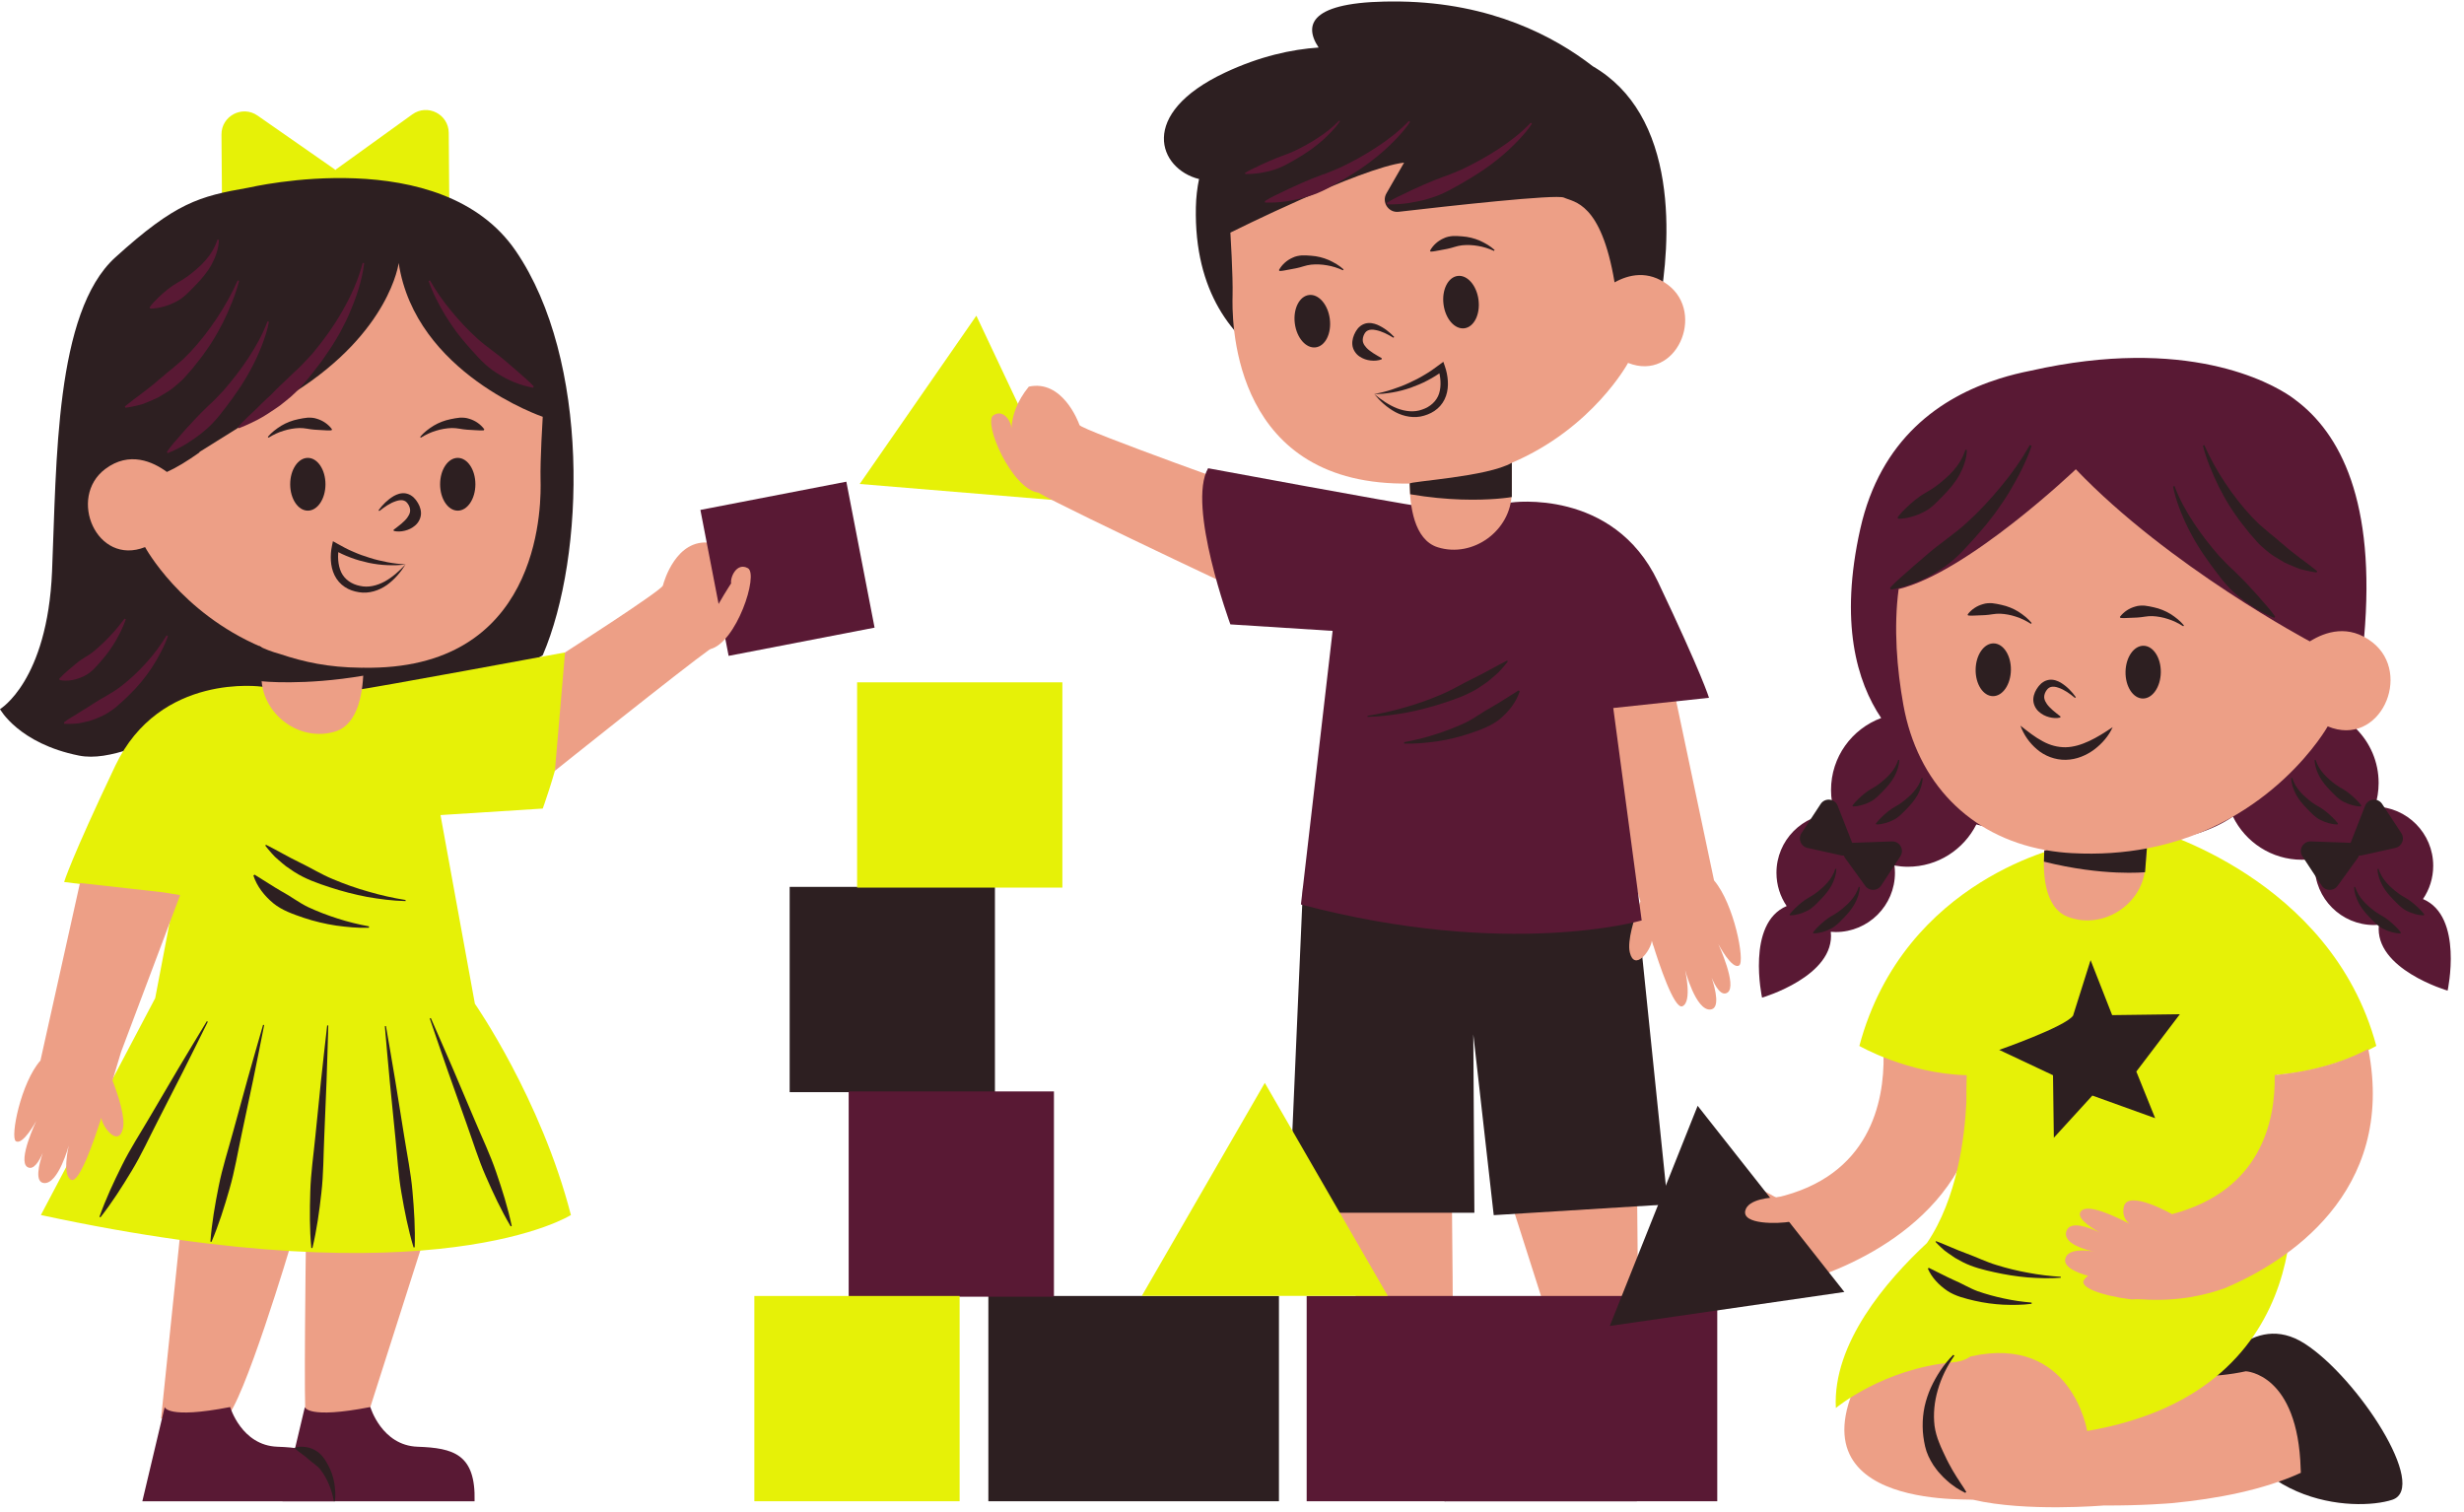
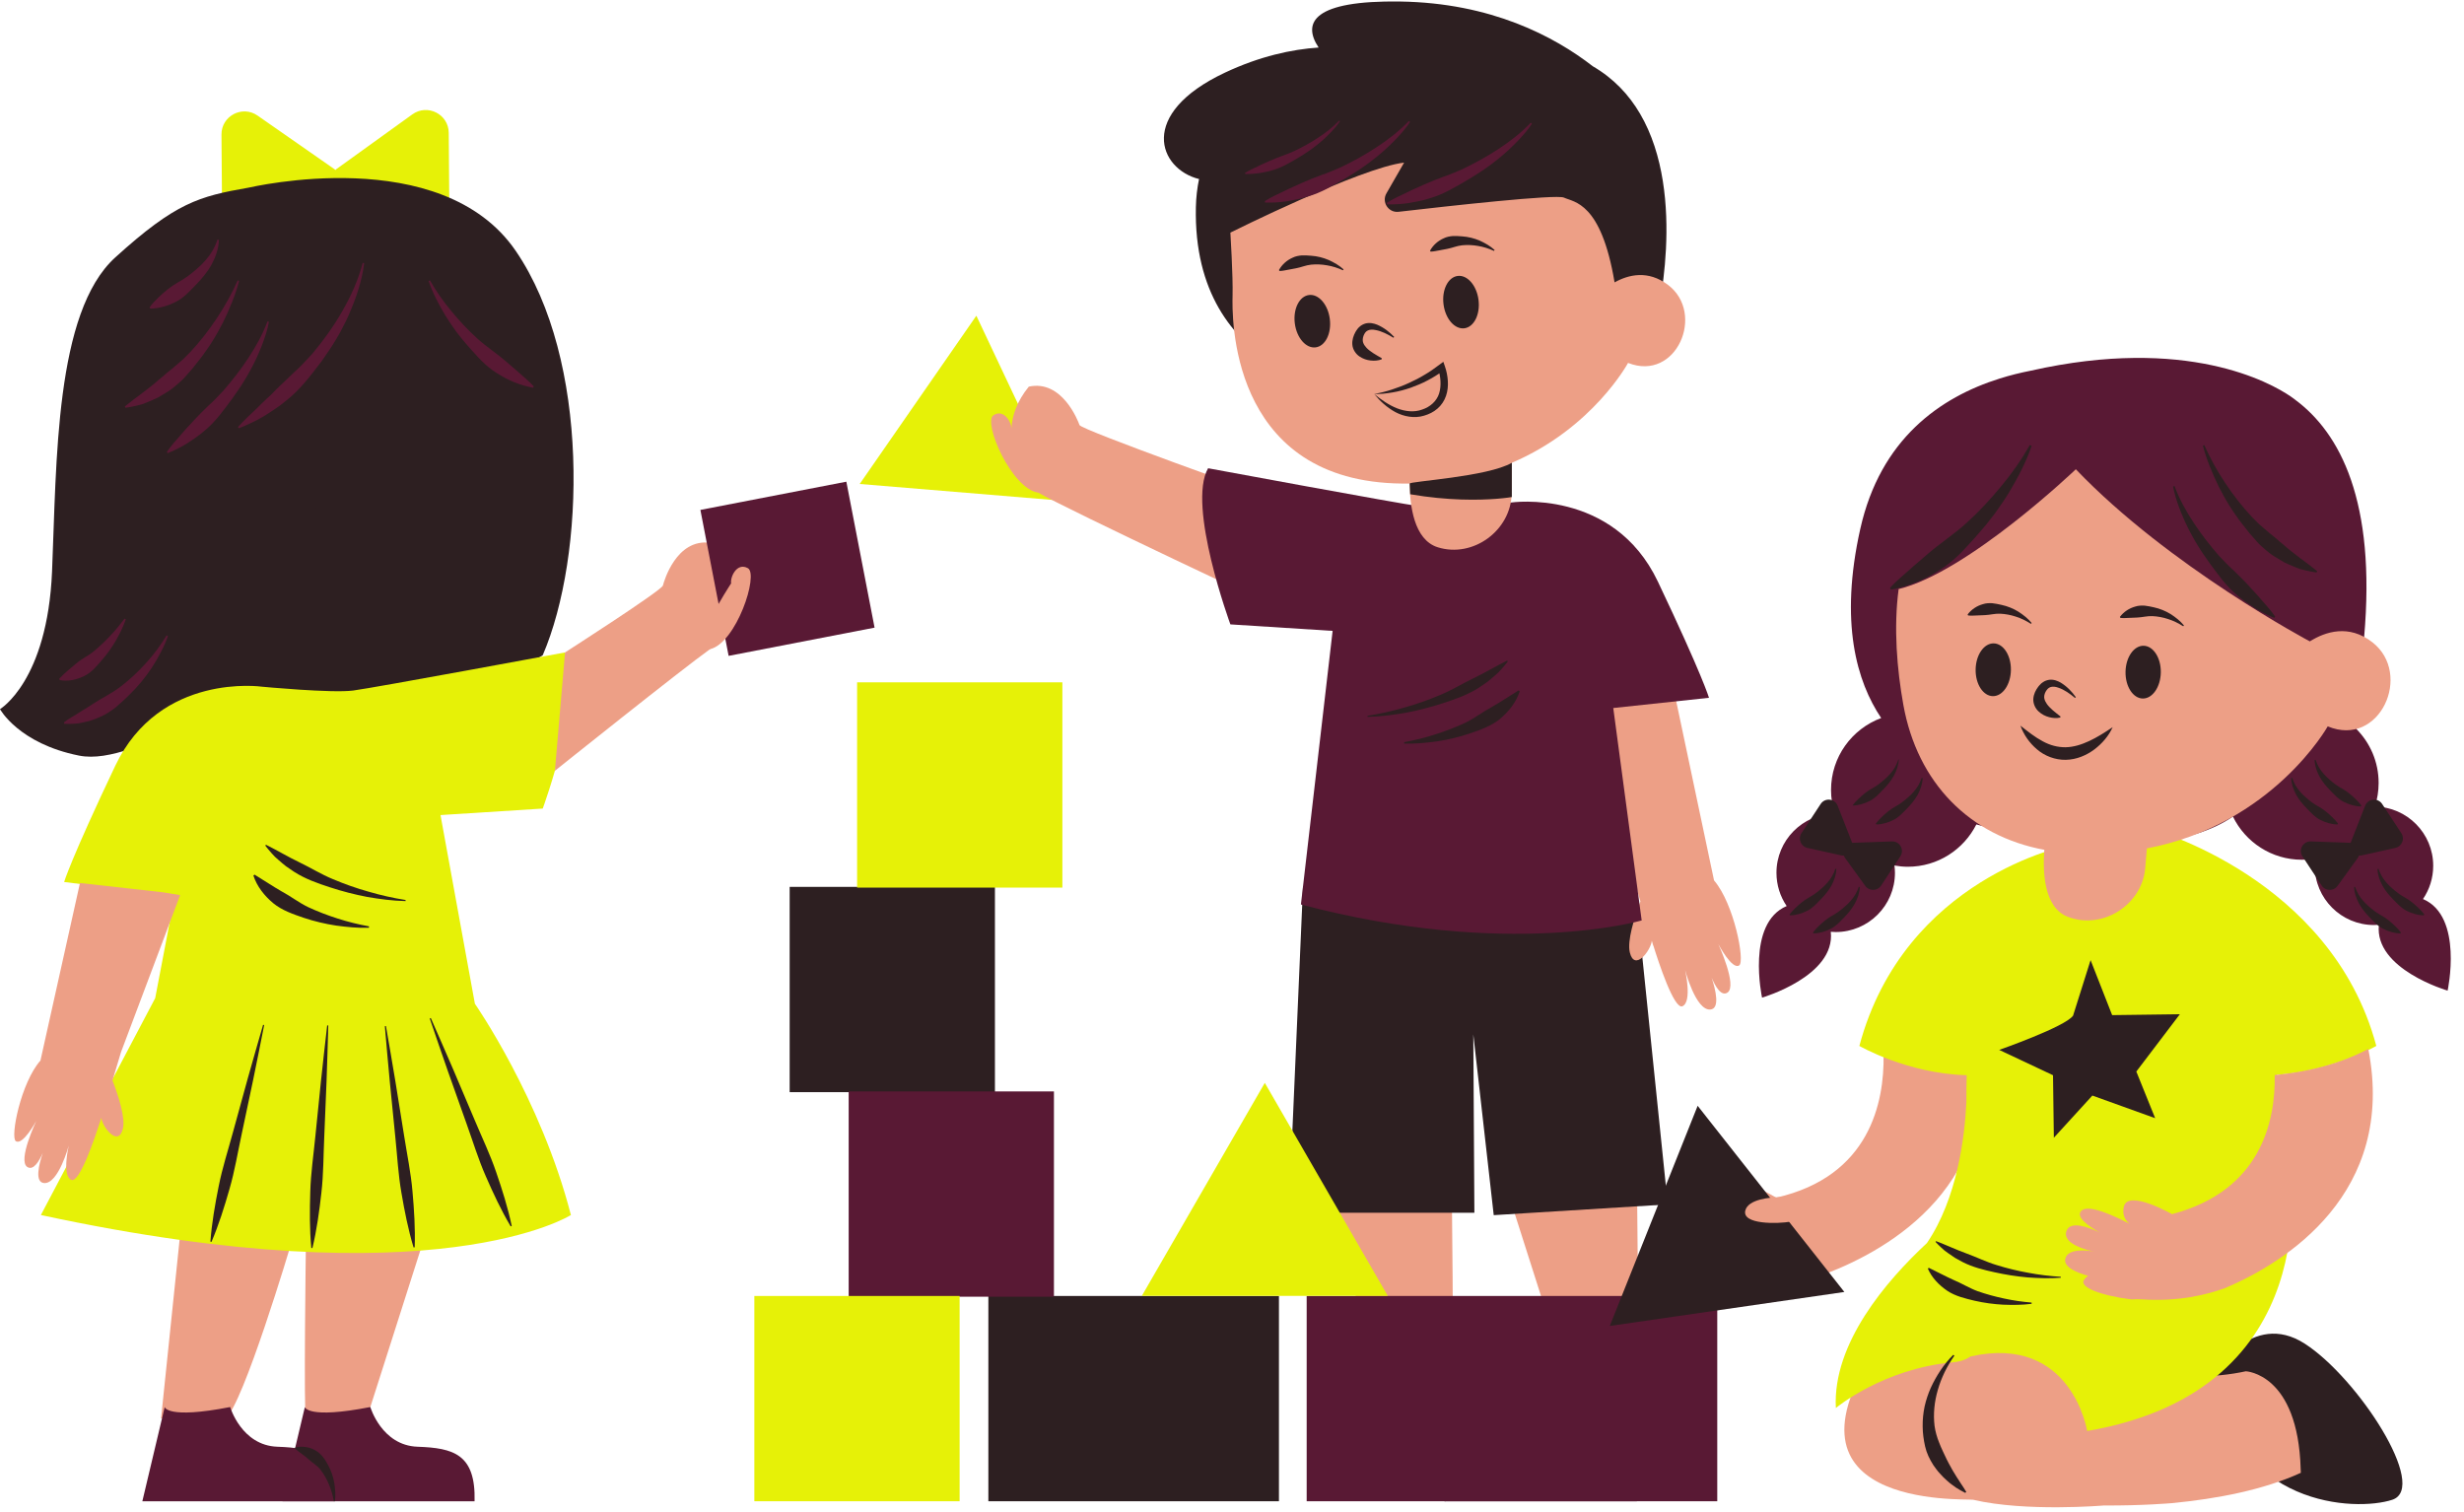
<svg xmlns="http://www.w3.org/2000/svg" fill="#000000" height="308.4" preserveAspectRatio="xMidYMid meet" version="1" viewBox="0.0 -0.3 502.7 308.4" width="502.7" zoomAndPan="magnify">
  <g id="change1_3">
    <path d="M52.549,23.28l15.708,10.948c0.066,0.046,0.106,0.108,0.168,0.156c0.062-0.049,0.101-0.112,0.166-0.159 l15.534-11.193c3.086-2.224,7.396-0.038,7.426,3.765l0.133,16.999c0.026,3.28-3.239,5.571-6.315,4.431l-15.668-5.806 c-0.458-0.17-0.861-0.401-1.219-0.673c-0.354,0.277-0.754,0.515-1.209,0.692L51.7,48.492c-3.057,1.188-6.358-1.052-6.383-4.331 l-0.133-16.999C45.153,23.357,49.428,21.105,52.549,23.28z" fill="#e6f107" />
  </g>
  <g fill="#ed9f86" id="change2_7">
    <path d="M269.068,240.487l13.138,41.159c0,0,10.999,9.443,13.953,0c0.54-1.727,0-41.159,0-41.159H269.068z" fill="inherit" />
    <path d="M306.863,240.487l13.138,41.159c0,0,10.999,9.443,13.953,0c0.54-1.727,0-41.159,0-41.159H306.863z" fill="inherit" />
  </g>
  <g id="change1_2">
    <path d="M199.194 64.106L175.394 98.432 217.021 101.88z" fill="#e6f107" />
  </g>
  <g fill="#2d1f21" id="change3_2">
    <path d="M334.583,22.868L334.583,22.868L334.583,22.868c-2.252-3.831-5.37-7.181-9.619-9.646 c-7.88-6.118-20.763-12.934-39.286-13.211c-17.608-0.263-20.094,4.232-16.654,9.387c-5.491,0.371-11.981,1.764-19.122,5.124 c-17.9,8.424-13.52,19.653-5.274,21.706c-0.377,1.795-0.603,3.705-0.647,5.747c-0.747,34.886,31.909,37.469,31.909,37.469 l61.89-13.848C337.78,65.596,344.455,39.665,334.583,22.868z" fill="inherit" />
    <path d="M50.623,38c0.673-0.118,39.436-9.29,54.604,12.893s14.225,62.188,5.501,82.475 c0,0-17.207,11.945-39.509,8.153s-42.779,14.789-55.103,12.324C3.792,151.38,0,144.365,0,144.365s9.67-5.688,10.618-28.061 c0.948-22.373,0.569-52.898,12.893-64.084S40.597,39.753,50.623,38z" fill="inherit" />
    <path d="M451.501,280.072c0,0,7.874-13.258,18.72-6.252c10.846,7.005,25.349,29.376,17.845,31.842 C480.562,308.127,455.809,307.127,451.501,280.072z" fill="inherit" />
    <path d="M265.838 180.543L262.94 247.106 300.801 247.106 300.582 210.737 304.747 247.598 340.257 245.405 333.202 176.862z" fill="inherit" />
    <path d="M201.643 264.088H260.926V305.966H201.643z" fill="inherit" transform="rotate(-180 231.285 285.026)" />
    <path d="M161.107 180.628H202.985V222.506H161.107z" fill="inherit" transform="rotate(-180 182.045 201.567)" />
  </g>
  <g id="change4_4">
    <path d="M494.333,183.109c1.315-1.935,2.085-4.27,2.085-6.786c0-6.611-5.31-11.975-11.897-12.078 c0.491-1.518,0.762-3.135,0.762-4.817c0-4.303-1.742-8.193-4.552-11.022c0,0,0,0,0,0c2.975-8.029,2.261-15.16,1.588-18.658 c2.471-27.836-4.915-41.696-14.028-48.473c0,0-0.322-0.27-0.974-0.714c-4.091-2.786-21.164-12.422-53.02-5.236 c-2.078,0.407-4.202,0.931-6.328,1.599c-0.002,0-0.003,0.001-0.004,0.001h0c-12.125,3.808-24.316,12.307-28.431,30.651 c-4.291,19.132-0.716,31.194,4.26,38.605c-5.969,2.211-10.232,7.938-10.232,14.676c0,1.682,0.272,3.298,0.763,4.817 c-6.587,0.103-11.897,5.467-11.897,12.078c0,2.516,0.77,4.851,2.085,6.787c-8.319,3.531-5.023,18.684-5.023,18.684 s15.015-4.366,14.021-13.434c0.332,0.027,0.665,0.051,1.004,0.051c6.676,0,12.088-5.412,12.088-12.088 c0-0.503-0.04-0.996-0.1-1.483c0.886,0.156,1.792,0.252,2.723,0.252c6.123,0,11.411-3.521,13.987-8.642l0.006,0.015 c0,0,35.439,9.986,52.322-1.599c0.005-0.003,0.009-0.007,0.013-0.01c2.545,5.209,7.879,8.806,14.066,8.806 c0.93,0,1.837-0.097,2.723-0.252c-0.06,0.487-0.1,0.98-0.1,1.483c0,6.676,5.412,12.088,12.088,12.088 c0.339,0,0.672-0.023,1.005-0.051c-0.995,9.068,14.021,13.434,14.021,13.434S502.652,186.641,494.333,183.109z" fill="#591934" />
  </g>
  <g>
    <g id="change2_8">
      <path d="M384.595,272.137c25.86-35.805,17.391-4.458,17.391-4.458l2.716,3.98c1.248-0.967,2.568-1.821,3.947-2.526 c0,0,15.953-3.396,23.314,8.157c0.001,0.001,0.002,0.001,0.003,0.001c10.661,4.178,20.174,3.464,26.24,2.155l-0.006,0.004 c0,0,10.632,0.428,11.178,19.956c0.007,0.261,0.021,0.51,0.036,0.754c-7.532,3.458-16.966,5.297-26.349,6.193 c0,0-6.023,0.528-13.905,0.476l0,0.004c0,0-15.876,1.348-26.594-1.171C400.831,305.383,358.893,307.725,384.595,272.137z" fill="#ed9f86" />
    </g>
    <g id="change2_1">
      <path d="M340.282,252.513c0.46-2.409,4.81-1.638,5.966-1.389c-1.303-0.313-6.597-1.76-5.496-4.425 c0.866-2.096,4.552-0.572,6.747,0.571c-2.035-1.241-5.028-3.403-3.508-4.616c1.548-1.235,6.647,1.346,9.589,3.019 c-0.799-0.764-1.417-1.903-0.969-3.524c0.979-3.539,9.766,1.882,9.766,1.882c19.128-4.356,22.06-19.52,21.907-29.075 c8.34-0.091,15.366-2.568,19.137-4.22c5.619,30.505-18.034,43.85-30.698,48.723c-3.868,1.271-9.722,2.472-16.998,1.744 c-0.873-0.087-1.583-0.101-2.153-0.052c-6.315-1.011-10.685-2.873-9.581-4.34c0.281-0.373,0.575-0.615,0.87-0.773 C342.608,255.326,339.972,254.135,340.282,252.513z" fill="#ed9f86" />
    </g>
    <g id="change2_2">
      <path d="M349.208,199.16c0.729,1.732,1.95,3.902,3.239,3.026c2.051-1.393-1.883-9.893-1.883-9.893 s2.825,5.375,4.277,4.341c1.186-0.844-1.051-12.547-5.147-17.329l-11.934-56.53l-17.765,18.502l12.901,36.229l1.773,6.095 c-1.294,3.462-2.713,8.055-2.165,10.372c0.944,3.99,4.257-0.267,4.497-2.354l0.296,1.018l0.021-0.02 c1.009,3.249,4.228,13.108,5.929,12.361c2.035-0.893,0.546-7.38,0.546-7.38s2.157,8.263,5.13,8.053 C350.971,205.505,350.008,201.588,349.208,199.16z" fill="#ed9f86" />
    </g>
    <g id="change2_3">
      <path d="M59.407,253.383c0,0-9.859,33.117-13.398,35.644c-3.539,2.528-13.145,0-13.145,0l4.298-41.459l21.348,4.55" fill="#ed9f86" />
    </g>
    <g id="change2_4">
      <path d="M86.204,253.383l-11.539,36.15c0,0-9.661,8.294-12.255,0c-0.475-1.517,0-36.15,0-36.15H86.204z" fill="#ed9f86" />
    </g>
  </g>
  <g fill="#e6f107" id="change1_4">
    <path d="M466.878,238.53c-0.372-7.214-1.189-13.715-2.326-19.561c11.357-0.746,20.257-5.893,20.257-5.893 c-9.196-34.381-46.016-44.281-46.016-44.281s-0.024,1.253,0.006,3.352c-1.423-1.008-2.279-1.445-2.279-1.445l-14.555,2.863 c-0.072-0.889-0.124-1.386-0.124-1.386s-33.305,6.517-42.5,40.898c0,0,9.768,5.652,21.897,5.97v0.001 c-0.043,1.837-0.061,3.669-0.058,5.483c-0.338,7.096-1.856,19.63-8.051,28.757c-8.306,7.722-19.287,20.509-18.582,33.65 c0,0,9.612-8.049,23.947-9.325c1.432-0.127,2.61-0.55,3.577-1.201c20.611-4.569,23.745,15.221,23.745,15.221 c49.267-8.412,41.278-53.277,41.278-53.277C467.023,238.415,466.951,238.47,466.878,238.53z" fill="inherit" />
    <path d="M96.885,204.467l-7.015-38.488l20.858-1.327c0,0,8.909-24.269,4.548-31.852c0,0-38.868,7.205-43.228,7.773 c-4.361,0.569-18.606-0.783-18.606-0.783s-20.831-3.008-29.931,16.141s-10.428,23.7-10.428,23.7l22.562,2.844l-3.982,20.856 l-23.321,44.24c80.895,17.443,108.135,0,108.135,0C110.348,223.806,96.885,204.467,96.885,204.467z" fill="inherit" />
  </g>
  <g id="change2_5">
    <path d="M258.827,101.026c0,0-38.245-13.627-38.587-14.612c-0.289-0.833-3.552-9.311-10.343-7.838 c-2.434,2.989-3.416,5.927-3.563,8.63c0.124-1.234-1.515-4.232-3.67-2.78c-2.155,1.452,3.711,15.028,9.157,15.775 c5.89,3.442,51.204,24.696,51.204,24.696L258.827,101.026z" fill="#ed9f86" />
  </g>
  <g id="change4_1">
    <path d="M308.307,102.213c0,0,20.831-3.009,29.931,16.141s10.428,23.7,10.428,23.7l-19.529,2.086l5.797,43.334 c0,0-27.243,7.932-69.523-3.254l6.468-55.816l-20.858-1.327c0,0-8.909-24.269-4.548-31.853c0,0,38.868,7.205,43.228,7.774 S308.307,102.213,308.307,102.213z" fill="#591934" />
  </g>
  <g fill="#ed9f86" id="change2_6">
    <path d="M423.505,95.431c18.99,19.877,47.745,35.112,47.745,35.112c3.172-1.982,7.95-3.558,12.757,0.183 c8.285,6.448,1.553,21.582-9.11,17.156c0,0-11.19,20.011-36.893,24.896c-0.103,1.316-0.219,2.696-0.349,4.102 c-0.697,7.554-8.893,12.622-15.902,9.802c-4.798-1.93-5.014-9.209-4.673-13.611c-15.227-2.83-25.897-13.645-28.764-29.58 c-1.303-7.245-2.013-15.722-0.96-23.616C401.557,116.407,423.505,95.431,423.505,95.431z" fill="inherit" />
    <path d="M340.287,57.808c-4.054-3.053-8.025-2.097-10.886-0.502c-2.751-16.428-8.305-16.342-10.328-17.293 c-1.556-0.732-23.643,1.723-33.741,2.894c-2.057,0.238-3.507-1.966-2.475-3.761l3.605-6.27 c-8.848,1.011-35.441,14.277-35.441,14.277s0.552,8.886,0.446,12.857c-0.106,3.971-0.746,36.983,33.002,38.297 c1.065,0.041,2.109,0.055,3.135,0.044c0.024,4.432,0.851,11.457,5.7,12.988c7.205,2.275,14.988-3.405,15.105-10.991 c0.034-2.193,0.039-4.316,0.03-6.236c16.532-7.042,23.713-20.377,23.713-20.377C342.033,77.653,348.008,63.623,340.287,57.808z" fill="inherit" />
    <path d="M464.552,218.968c-0.164,0.017-0.31,0.023-0.468,0.037c0.16,9.572-2.892,23.627-20.954,28.389 c0,0-8.965-5.121-9.824-1.55c-0.393,1.636,0.263,2.753,1.087,3.489c-2.997-1.572-8.181-3.979-9.686-2.692 c-1.478,1.263,1.587,3.323,3.663,4.494c-2.233-1.068-5.969-2.466-6.763-0.342c-1.01,2.701,4.329,3.968,5.642,4.237 c-1.163-0.21-5.537-0.833-5.915,1.59c-0.254,1.631,2.421,2.732,4.696,3.367c-0.289,0.168-0.575,0.42-0.843,0.802 c-1.053,1.504,3.376,3.216,9.722,4.013c0.568-0.068,1.279-0.078,2.154-0.02c7.297,0.481,13.107-0.917,16.929-2.319 c12.319-5.226,34.934-19.336,29.183-48.775C480.553,215.07,474.593,217.95,464.552,218.968z" fill="inherit" />
-     <path d="M110.728,84.728c0,0-25.977-8.808-29.39-31.371c0,0-1.757,14.015-21.235,26.354 c-9.01,5.708-15.254,9.614-19.367,12.167l-0.111,0.173c-2.411,1.707-4.639,3.067-6.571,3.932 c-2.834-2.089-7.653-4.317-12.591-0.598c-7.721,5.814-1.746,19.845,8.135,15.926c0,0,7.181,13.335,23.713,20.377 c-0.009,1.92-0.004,4.043,0.03,6.236c0.117,7.586,7.9,13.266,15.105,10.991c4.849-1.531,5.677-8.556,5.7-12.988 c1.026,0.011,2.07-0.003,3.135-0.044c33.748-1.314,33.108-34.326,33.002-38.297C110.175,93.614,110.728,84.728,110.728,84.728z" fill="inherit" />
    <path d="M24.687,214.341L36.75,182.31l-3.483-0.572l-16.952-1.896l-8.06,36.208 c-4.007,4.538-6.195,15.644-5.035,16.445c1.42,0.981,4.184-4.119,4.184-4.119s-3.848,8.067-1.842,9.388 c1.261,0.831,2.455-1.228,3.169-2.872c-0.782,2.304-1.724,6.022,0.277,6.159c2.908,0.198,5.018-7.643,5.018-7.643 s-1.456,6.156,0.534,7.004c1.665,0.709,4.813-8.647,5.8-11.73l0.02,0.019l0.29-0.966c0.235,1.981,3.476,6.02,4.399,2.234 c0.537-2.199-0.852-6.557-2.117-9.843L24.687,214.341z" fill="inherit" />
    <path d="M144.855,110.424c-6.895-0.865-9.394,7.868-9.608,8.724c-0.253,1.011-19.971,13.651-19.971,13.651 l-2.069,24.15c0,0,26.084-20.863,31.646-24.813C144.853,132.135,154.887,120.727,144.855,110.424z" fill="inherit" />
  </g>
  <g>
    <g id="change4_5">
      <path d="M316.042,286.743c0,0-2.306,7.846-9.637,8.099c-7.331,0.253-11.882,1.517-11.629,11.123h39.184 l-4.561-19.222C329.399,286.743,328.965,289.261,316.042,286.743z" fill="#591934" />
    </g>
    <g id="change3_20">
      <path d="M294.663,305.966c-0.149-1.247-0.055-2.501,0.143-3.762c0.225-1.254,0.638-2.501,1.286-3.666 c0.612-1.165,1.443-2.385,2.698-3.02c1.216-0.68,2.664-0.836,3.977-0.515l0.043,0.223c-1.041,0.91-1.987,1.44-2.771,2.194 c-0.762,0.715-1.742,1.215-2.428,2.122c-0.686,0.877-1.258,1.889-1.711,2.977c-0.466,1.084-0.795,2.253-1.008,3.446 L294.663,305.966z" fill="#2d1f21" />
    </g>
    <g fill="#591934" id="change4_2">
      <path d="M287.434,24.389c-1.956,2.046-4.213,3.792-6.567,5.332c-2.35,1.552-4.82,2.899-7.34,4.114 c-1.291,0.552-2.565,1.124-3.9,1.558c-1.303,0.502-2.608,0.984-3.883,1.562c-0.63,0.308-1.278,0.574-1.921,0.86 c-0.638,0.302-1.287,0.577-1.92,0.911c-1.289,0.599-2.588,1.203-3.859,2.003l0.071,0.295c1.482,0.043,2.955-0.049,4.405-0.256 c1.433-0.266,2.888-0.508,4.275-0.967c2.828-0.793,5.353-2.365,7.869-3.821c1.241-0.77,2.492-1.515,3.672-2.372 c0.594-0.421,1.187-0.841,1.752-1.302c0.57-0.453,1.151-0.887,1.694-1.373c0.546-0.481,1.098-0.95,1.614-1.463 c0.53-0.494,1.043-1.007,1.538-1.537c0.997-1.051,1.94-2.148,2.745-3.363L287.434,24.389z" fill="inherit" />
      <path d="M273.212,24.312c-1.279,1.338-2.756,2.48-4.295,3.487c-1.537,1.015-3.152,1.896-4.801,2.69 c-0.844,0.361-1.678,0.735-2.551,1.019c-0.852,0.329-1.706,0.644-2.539,1.021c-0.412,0.202-0.836,0.375-1.257,0.562 c-0.417,0.198-0.842,0.377-1.256,0.596c-0.843,0.392-1.692,0.787-2.524,1.31l0.047,0.193c0.969,0.028,1.933-0.032,2.881-0.167 c0.937-0.174,1.889-0.332,2.796-0.632c1.849-0.519,3.501-1.547,5.146-2.499c0.811-0.503,1.63-0.991,2.402-1.551 c0.389-0.275,0.776-0.55,1.146-0.852c0.373-0.296,0.753-0.58,1.108-0.898c0.357-0.315,0.718-0.621,1.056-0.957 c0.347-0.323,0.682-0.659,1.006-1.005c0.652-0.688,1.269-1.405,1.795-2.199L273.212,24.312z" fill="inherit" />
      <path d="M312.301,24.749c-1.956,2.046-4.213,3.792-6.567,5.332c-2.35,1.552-4.82,2.899-7.34,4.114 c-1.291,0.552-2.565,1.124-3.9,1.558c-1.303,0.502-2.608,0.984-3.883,1.562c-0.63,0.308-1.278,0.574-1.921,0.86 c-0.638,0.302-1.287,0.577-1.92,0.911c-1.289,0.599-2.588,1.203-3.859,2.003l0.071,0.295c1.482,0.043,2.955-0.049,4.405-0.256 c1.433-0.266,2.888-0.508,4.275-0.967c2.828-0.793,5.353-2.365,7.869-3.821c1.241-0.77,2.492-1.515,3.672-2.372 c0.594-0.421,1.187-0.841,1.752-1.302c0.57-0.453,1.151-0.887,1.694-1.373c0.546-0.481,1.098-0.95,1.614-1.463 c0.53-0.494,1.043-1.007,1.538-1.537c0.997-1.051,1.94-2.148,2.745-3.363L312.301,24.749z" fill="inherit" />
    </g>
    <g id="change4_6">
      <path d="M145.495 100.57H175.823V130.898H145.495z" fill="#591934" transform="rotate(169.052 160.66 115.734)" />
    </g>
    <g id="change4_7">
      <path d="M266.584 264.088H350.352V305.966H266.584z" fill="#591934" transform="rotate(-180 308.468 285.026)" />
    </g>
    <g id="change4_8">
      <path d="M173.145 222.358H215.023V264.236H173.145z" fill="#591934" transform="rotate(-180 194.084 243.297)" />
    </g>
  </g>
  <g fill="#e6f107" id="change1_1">
    <path d="M174.866 138.899H216.744V180.777H174.866z" fill="inherit" transform="rotate(-180 195.805 159.838)" />
    <path d="M153.899 264.088H195.777V305.966H153.899z" fill="inherit" transform="rotate(-180 174.838 285.026)" />
    <path d="M258.042 220.612L232.954 264.065 283.13 264.065z" fill="inherit" />
  </g>
  <g fill="#591934">
    <g id="change4_3">
      <path d="M73.997,53.336c-0.897,3.462-2.383,6.752-4.153,9.827c-1.762,3.086-3.838,5.969-6.1,8.677 c-1.221,1.283-2.365,2.622-3.707,3.777l-1.898,1.83c-0.653,0.589-1.283,1.203-1.909,1.823l-0.923,0.951 c-0.325,0.299-0.658,0.589-0.977,0.896c-0.635,0.62-1.289,1.219-1.91,1.869c-1.296,1.23-2.631,2.429-3.864,3.83l0.165,0.255 c1.712-0.675,3.394-1.457,4.985-2.382c0.789-0.473,1.544-0.997,2.319-1.5c0.385-0.254,0.757-0.526,1.137-0.789l1.082-0.862 c2.948-2.253,5.174-5.281,7.403-8.192c1.044-1.521,2.117-3.012,3.028-4.612c0.231-0.397,0.473-0.787,0.695-1.189L70,66.322 l0.63-1.222c0.198-0.413,0.378-0.836,0.568-1.253c1.455-3.357,2.665-6.836,3.1-10.469L73.997,53.336z" fill="inherit" />
      <path d="M54.57,65.268c-0.988,2.653-2.37,5.149-3.923,7.495c-1.545,2.355-3.281,4.569-5.115,6.681 c-0.967,1.017-1.912,2.047-2.966,2.973c-0.998,0.977-2.006,1.935-2.949,2.97c-0.457,0.533-0.947,1.033-1.425,1.549 c-0.466,0.53-0.954,1.039-1.404,1.596c-0.947,1.06-1.901,2.129-2.752,3.366l0.182,0.243c1.379-0.546,2.695-1.214,3.945-1.977 c1.211-0.811,2.451-1.609,3.544-2.579c2.284-1.847,3.981-4.289,5.717-6.622c0.835-1.198,1.69-2.377,2.435-3.631 c0.379-0.622,0.758-1.242,1.094-1.889c0.344-0.642,0.706-1.27,1.012-1.931c0.311-0.658,0.632-1.307,0.904-1.982 c0.292-0.664,0.56-1.338,0.805-2.02c0.5-1.36,0.932-2.74,1.191-4.174L54.57,65.268z" fill="inherit" />
      <path d="M87.441,57.018c0.846,2.476,2.071,4.792,3.417,7.042c0.686,1.118,1.434,2.198,2.202,3.269l1.22,1.555 c0.412,0.515,0.859,1.001,1.288,1.504c0.423,0.51,0.876,0.991,1.327,1.479c0.455,0.482,0.883,0.998,1.363,1.458 c0.957,0.924,1.967,1.801,3.11,2.493c2.234,1.446,4.736,2.501,7.393,2.979l0.137-0.271c-0.918-1.024-1.924-1.813-2.872-2.675 c-0.944-0.867-1.929-1.637-2.86-2.477c-1.885-1.627-3.999-2.983-5.864-4.684c-1.863-1.692-3.592-3.546-5.206-5.508 c-1.633-1.949-3.108-4.053-4.374-6.28L87.441,57.018z" fill="inherit" />
      <path d="M33.988,129.326c-1.22,2.016-2.625,3.914-4.196,5.637c-1.553,1.736-3.256,3.313-5.062,4.715 c-1.807,1.426-3.882,2.374-5.755,3.608c-0.48,0.295-0.944,0.628-1.429,0.926c-0.492,0.284-0.985,0.573-1.471,0.9 c-0.484,0.332-0.99,0.621-1.503,0.918c-0.506,0.32-1.02,0.638-1.528,1.032l0.074,0.294c0.626,0.048,1.246,0.02,1.874-0.006 l0.938-0.074c0.316-0.023,0.607-0.118,0.914-0.175c0.611-0.125,1.214-0.286,1.818-0.454c0.596-0.186,1.161-0.446,1.739-0.685 c1.169-0.46,2.186-1.204,3.187-1.937c0.933-0.832,1.872-1.636,2.734-2.516c1.771-1.706,3.341-3.594,4.673-5.622l0.95-1.548 c0.29-0.532,0.597-1.05,0.869-1.589c0.56-1.067,1.053-2.163,1.452-3.303L33.988,129.326z" fill="inherit" />
      <path d="M25.396,125.907c-0.922,1.251-1.897,2.455-2.962,3.555c-1.047,1.114-2.149,2.153-3.292,3.104 c-0.296,0.227-0.592,0.45-0.896,0.662c-0.308,0.206-0.631,0.388-0.942,0.581c-0.3,0.209-0.616,0.387-0.91,0.591 c-0.299,0.197-0.564,0.45-0.852,0.661c-1.11,0.948-2.235,1.806-3.451,3.091l0.086,0.291c1.738,0.316,3.482-0.076,4.989-0.819 c1.538-0.732,2.616-2.093,3.673-3.321c1.069-1.234,2.007-2.553,2.814-3.937c0.779-1.402,1.505-2.814,2.015-4.325L25.396,125.907z" fill="inherit" />
      <path d="M48.493,56.913c-1.205,2.701-2.64,5.296-4.273,7.734c-1.619,2.446-3.425,4.748-5.388,6.869 c-0.513,0.511-1.009,1.035-1.532,1.53l-1.638,1.403c-0.261,0.245-0.537,0.471-0.824,0.684c-0.276,0.225-0.559,0.442-0.829,0.674 c-0.545,0.457-1.056,0.958-1.629,1.377c-2.133,1.929-4.504,3.466-6.902,5.42l0.11,0.283c0.764-0.093,1.513-0.261,2.272-0.429 l1.131-0.287c0.362-0.129,0.714-0.281,1.074-0.423c0.721-0.281,1.427-0.605,2.133-0.932c0.671-0.381,1.332-0.786,1.992-1.197 c0.67-0.4,1.266-0.893,1.854-1.396c0.575-0.516,1.187-0.998,1.684-1.592l1.527-1.735c0.491-0.59,0.95-1.205,1.424-1.804 c0.493-0.584,0.918-1.218,1.358-1.84c0.441-0.62,0.881-1.24,1.269-1.893c0.811-1.283,1.537-2.613,2.229-3.953 c0.662-1.358,1.283-2.729,1.829-4.129c0.564-1.392,1.038-2.816,1.419-4.27L48.493,56.913z" fill="inherit" />
      <path d="M44.361,48.584c-0.514,1.606-1.365,3.029-2.447,4.236c-0.532,0.612-1.102,1.177-1.723,1.701 c-0.606,0.547-1.247,1.055-1.903,1.54c-0.653,0.489-1.364,0.904-2.077,1.303c-0.709,0.406-1.376,0.862-2.017,1.375 c-0.639,0.517-1.268,1.061-1.882,1.659c-0.619,0.59-1.229,1.219-1.79,1.987l0.136,0.271c0.955,0.007,1.844-0.159,2.703-0.4 c0.865-0.232,1.686-0.568,2.475-0.966c1.607-0.769,2.817-2.146,4.051-3.404c1.235-1.256,2.392-2.628,3.274-4.202 c0.846-1.574,1.458-3.303,1.501-5.052L44.361,48.584z" fill="inherit" />
    </g>
    <g id="change4_9">
      <path d="M75.556,286.743c0,0,2.306,7.846,9.637,8.099c7.331,0.253,11.881,1.517,11.629,11.123H57.638l4.561-19.222 C62.199,286.743,62.633,289.261,75.556,286.743z" fill="inherit" />
    </g>
    <g id="change4_10">
      <path d="M46.958,286.743c0,0,2.306,7.846,9.637,8.099c7.331,0.253,11.881,1.517,11.629,11.123H29.04l4.561-19.222 C33.601,286.743,34.035,289.261,46.958,286.743z" fill="inherit" />
    </g>
  </g>
  <g fill="#2d1f21">
    <g id="change3_5">
      <path d="M374.919,164.08l2.928,7.481c0.012,0.031,0.012,0.062,0.022,0.094c0.033-0.003,0.061-0.015,0.095-0.017 l8.028-0.284c1.595-0.056,2.589,1.711,1.713,3.045l-3.916,5.961c-0.756,1.15-2.429,1.188-3.236,0.074l-4.112-5.678 c-0.12-0.166-0.207-0.341-0.268-0.519c-0.188,0.014-0.383,0.004-0.583-0.04l-6.844-1.519c-1.343-0.298-1.973-1.849-1.217-2.999 l3.916-5.961C372.321,162.383,374.338,162.593,374.919,164.08z" fill="inherit" />
      <path d="M482.528,164.08l-2.928,7.481c-0.012,0.031-0.012,0.062-0.022,0.094c-0.033-0.003-0.061-0.015-0.095-0.017 l-8.028-0.284c-1.595-0.056-2.589,1.711-1.713,3.045l3.916,5.961c0.756,1.15,2.429,1.188,3.236,0.074l4.112-5.678 c0.12-0.166,0.207-0.341,0.268-0.519c0.188,0.014,0.383,0.004,0.583-0.04l6.844-1.519c1.343-0.298,1.973-1.849,1.217-2.999 l-3.916-5.961C485.126,162.383,483.109,162.593,482.528,164.08z" fill="inherit" />
      <path d="M422.945,206.894l3.572-11.322l4.398,11.218l13.814-0.181l-8.881,11.691l3.844,9.515l-12.814-4.615 l-7.859,8.605l-0.167-12.752l-10.984-5.171C407.869,213.883,421.387,209.16,422.945,206.894z" fill="inherit" />
    </g>
    <g id="change3_3">
      <path d="M346.351 225.29L376.281 263.27 328.424 270.201z" fill="inherit" />
    </g>
  </g>
  <g>
    <g id="change3_12">
      <path d="M87.677,207.468c1.207,3.601,2.471,7.179,3.704,10.77l3.81,10.728c1.284,3.571,2.384,7.213,3.916,10.687 c1.519,3.479,3.121,6.926,5.082,10.233l0.212-0.083c-0.791-3.763-1.941-7.385-3.174-10.976c-1.22-3.595-2.872-7.023-4.34-10.522 l-4.446-10.481c-1.519-3.479-3.007-6.97-4.552-10.439L87.677,207.468z" fill="#2d1f21" />
    </g>
    <g id="change3_13">
      <path d="M78.514,209.046c0.308,3.785,0.678,7.562,1.015,11.343l1.127,11.329c0.391,3.774,0.586,7.574,1.24,11.314 c0.64,3.742,1.37,7.472,2.481,11.153l0.226-0.029c0.134-3.842-0.114-7.635-0.451-11.417c-0.323-3.783-1.105-7.507-1.692-11.255 l-1.804-11.241c-0.641-3.742-1.248-7.488-1.917-11.226L78.514,209.046z" fill="#2d1f21" />
    </g>
    <g id="change3_14">
      <path d="M66.749,208.891c-0.451,3.771-0.841,7.546-1.263,11.318l-1.15,11.326 c-0.368,3.777-0.933,7.539-1.037,11.335c-0.117,3.795-0.145,7.595,0.212,11.424l0.227,0.016c0.896-3.739,1.408-7.505,1.831-11.278 c0.436-3.772,0.411-7.576,0.583-11.367l0.469-11.375c0.117-3.794,0.267-7.587,0.356-11.383L66.749,208.891z" fill="#2d1f21" />
    </g>
    <g id="change3_15">
      <path d="M53.675,208.768c-1.072,3.643-2.085,7.301-3.13,10.95l-3.019,10.977c-0.992,3.663-2.175,7.279-2.908,11.004 c-0.747,3.722-1.407,7.465-1.692,11.3l0.221,0.054c1.506-3.538,2.638-7.166,3.682-10.816c1.058-3.647,1.666-7.402,2.466-11.111 l2.356-11.138c0.747-3.722,1.526-7.436,2.245-11.165L53.675,208.768z" fill="#2d1f21" />
    </g>
    <g id="change3_16">
-       <path d="M42.199,208.031c-1.985,3.238-3.915,6.505-5.875,9.756l-5.775,9.811c-1.912,3.278-3.996,6.46-5.676,9.866 c-1.691,3.399-3.303,6.841-4.579,10.468l0.199,0.109c2.376-3.023,4.414-6.231,6.374-9.483c1.972-3.245,3.538-6.712,5.277-10.085 l5.177-10.14c1.691-3.399,3.411-6.782,5.077-10.194L42.199,208.031z" fill="#2d1f21" />
-     </g>
+       </g>
    <g id="change3_17">
      <path d="M398.495,276.095c-1.961,1.966-3.444,4.268-4.581,6.721c-0.544,1.235-0.974,2.519-1.265,3.839 c-0.276,1.321-0.411,2.674-0.391,4.036c0.006,1.363,0.194,2.731,0.498,4.086c0.304,1.36,0.931,2.646,1.699,3.839 c0.415,0.582,0.82,1.167,1.317,1.692c0.475,0.539,0.98,1.049,1.533,1.521c0.518,0.495,1.144,0.901,1.72,1.331 c0.616,0.398,1.255,0.766,1.92,1.093l0.213-0.19c-0.338-0.609-0.738-1.149-1.096-1.711l-0.534-0.834 c-0.18-0.274-0.369-0.539-0.524-0.822c-0.163-0.279-0.328-0.554-0.505-0.82c-0.175-0.267-0.31-0.554-0.466-0.827 c-0.326-0.541-0.592-1.101-0.879-1.648c-0.522-1.112-1.072-2.198-1.506-3.332c-0.464-1.125-0.806-2.301-0.968-3.508 c-0.285-2.413-0.037-4.909,0.677-7.333c0.696-2.429,1.847-4.799,3.375-6.967L398.495,276.095z" fill="#2d1f21" />
    </g>
    <g>
      <g fill="#2d1f21" id="change3_4">
        <path d="M278.999,145.729c2.56-0.406,5.091-0.976,7.566-1.702c2.482-0.696,4.911-1.553,7.264-2.553 c2.375-0.969,4.535-2.331,6.815-3.423c2.301-1.095,4.448-2.406,6.841-3.589l0.146,0.167c-0.397,0.535-0.836,1.033-1.276,1.537 l-0.682,0.735l-0.743,0.663c-0.496,0.444-1.012,0.869-1.534,1.284l-1.648,1.127c-2.245,1.446-4.78,2.344-7.287,3.156 c-2.509,0.822-5.061,1.482-7.638,1.973c-2.587,0.446-5.186,0.789-7.807,0.845L278.999,145.729z" fill="inherit" />
        <path d="M286.463,151.106c2.169-0.396,4.31-0.918,6.384-1.593c2.078-0.657,4.099-1.435,6.038-2.334 c1.936-0.938,3.594-2.249,5.428-3.221c1.817-1.042,3.503-2.191,5.503-3.403l0.235,0.179c-0.731,2.248-2.255,4.151-4.044,5.644 c-1.818,1.487-4.071,2.236-6.213,2.978c-2.162,0.723-4.369,1.246-6.596,1.585c-2.233,0.305-4.465,0.525-6.715,0.457 L286.463,151.106z" fill="inherit" />
      </g>
      <g fill="#2d1f21" id="change3_19">
        <path d="M82.75,183.305c-2.56-0.406-5.091-0.976-7.566-1.702c-2.482-0.696-4.911-1.553-7.264-2.553 c-2.375-0.969-4.535-2.331-6.815-3.423c-2.301-1.095-4.448-2.406-6.841-3.589l-0.146,0.167c0.397,0.535,0.836,1.033,1.276,1.537 l0.682,0.735l0.743,0.663c0.496,0.444,1.012,0.869,1.534,1.284l1.648,1.127c2.245,1.446,4.78,2.344,7.287,3.156 c2.51,0.822,5.061,1.482,7.638,1.973c2.587,0.446,5.186,0.789,7.807,0.845L82.75,183.305z" fill="inherit" />
        <path d="M75.286,188.683c-2.169-0.396-4.31-0.918-6.384-1.593c-2.078-0.657-4.099-1.435-6.038-2.334 c-1.936-0.938-3.594-2.249-5.428-3.221c-1.817-1.042-3.503-2.191-5.503-3.403l-0.235,0.179c0.731,2.248,2.255,4.151,4.044,5.644 c1.818,1.487,4.071,2.236,6.213,2.978c2.162,0.723,4.369,1.246,6.596,1.585c2.233,0.305,4.466,0.525,6.715,0.457L75.286,188.683z" fill="inherit" />
      </g>
      <g>
        <g id="change3_23">
          <path d="M57.096,133.114c-1.534-0.412-3.32-1.085-4.248-1.627L53,136.332l0.31,2.345c0,0,8.66,0.954,20.924-1.153 v-0.869v-0.727c-0.225-0.005-0.749-0.01-0.749-0.012C67.043,135.846,62.042,134.776,57.096,133.114z" fill="#2d1f21" />
        </g>
        <g id="change3_24">
          <ellipse cx="62.802" cy="98.493" fill="#2d1f21" rx="3.599" ry="5.383" />
        </g>
        <g id="change3_25">
          <ellipse cx="93.388" cy="98.493" fill="#2d1f21" rx="3.599" ry="5.383" />
        </g>
        <g id="change3_26">
          <path d="M54.637,88.821c0.775-0.912,1.733-1.643,2.769-2.283c1.047-0.62,2.216-1.074,3.448-1.321 c0.611-0.153,1.244-0.228,1.884-0.309c0.64-0.026,1.291,0.006,1.9,0.22c1.229,0.363,2.33,1.103,3.098,2.157l-0.105,0.202 c-0.677,0.067-1.244-0.011-1.811-0.032c-0.571-0.003-1.092-0.09-1.621-0.094c-1.032-0.057-2.039-0.371-3.118-0.338 c-1.063,0.034-2.148,0.217-3.209,0.552c-1.068,0.318-2.106,0.808-3.08,1.411L54.637,88.821z" fill="#2d1f21" />
        </g>
        <g id="change3_27">
          <path d="M85.709,88.821c0.775-0.912,1.733-1.643,2.769-2.283c1.047-0.62,2.216-1.074,3.448-1.321 c0.611-0.153,1.244-0.228,1.884-0.309c0.64-0.026,1.291,0.006,1.9,0.22c1.229,0.363,2.33,1.103,3.098,2.157l-0.105,0.202 c-0.677,0.067-1.244-0.011-1.811-0.032c-0.571-0.003-1.092-0.09-1.621-0.094c-1.032-0.057-2.039-0.371-3.118-0.338 c-1.063,0.034-2.148,0.217-3.209,0.552c-1.068,0.318-2.106,0.808-3.08,1.411L85.709,88.821z" fill="#2d1f21" />
        </g>
        <g id="change3_28">
          <path d="M77.225,103.8c0.832-1.131,1.823-2.143,3.122-2.914c0.652-0.358,1.451-0.669,2.385-0.539 c0.449,0.082,0.913,0.249,1.278,0.531c0.209,0.123,0.364,0.278,0.507,0.442c0.141,0.162,0.318,0.325,0.424,0.496 c0.462,0.642,0.902,1.462,0.949,2.466c0.05,1.013-0.475,1.995-1.129,2.566c-0.659,0.591-1.404,0.932-2.155,1.116 c-0.748,0.185-1.523,0.231-2.275,0.048l-0.042-0.224c0.596-0.451,1.13-0.854,1.619-1.264c0.48-0.416,0.91-0.831,1.199-1.237 c0.293-0.413,0.445-0.727,0.533-1.095c0.091-0.372,0.031-0.897-0.241-1.409c-0.256-0.457-0.544-0.814-0.975-0.954 c-0.426-0.169-1.031-0.104-1.617,0.099c-1.201,0.381-2.357,1.174-3.413,2.026L77.225,103.8z" fill="#2d1f21" />
        </g>
        <g id="change3_36">
          <path d="M82.75,114.829c-1.238,0.211-2.504,0.213-3.764,0.164c-1.263-0.047-2.522-0.222-3.766-0.475 c-1.237-0.278-2.474-0.601-3.664-1.061c-1.198-0.439-2.355-0.989-3.484-1.59l1.072-0.467c-0.306,1.657-0.224,3.538,0.457,5.023 c0.698,1.483,2.145,2.481,3.849,2.803c1.67,0.392,3.445-0.042,5.028-0.893C80.067,117.462,81.462,116.199,82.75,114.829z M82.75,114.829c-0.989,1.599-2.239,3.078-3.824,4.223c-1.579,1.111-3.654,1.813-5.702,1.463 c-1.003-0.161-2.001-0.476-2.887-1.073c-0.887-0.577-1.616-1.426-2.078-2.374c-0.465-0.951-0.691-1.975-0.754-2.983 c-0.059-1.02,0.005-1.985,0.219-3.019l0.198-0.956l0.874,0.489c1.057,0.592,2.121,1.184,3.247,1.648 c1.111,0.497,2.261,0.914,3.433,1.265c1.166,0.38,2.369,0.635,3.579,0.882C80.268,114.628,81.5,114.77,82.75,114.829z" fill="#2d1f21" />
        </g>
        <g>
          <g id="change3_6">
            <ellipse cx="298.067" cy="61.334" fill="#2d1f21" rx="3.599" ry="5.383" transform="rotate(-7.297 298.072 61.28)" />
          </g>
          <g id="change3_7">
            <ellipse cx="267.729" cy="65.224" fill="#2d1f21" rx="3.599" ry="5.383" transform="rotate(-7.297 267.735 65.175)" />
          </g>
          <g id="change3_8">
            <path d="M304.934,50.702c-0.885-0.806-1.928-1.409-3.037-1.912c-1.118-0.482-2.335-0.784-3.588-0.871 c-0.626-0.074-1.263-0.068-1.908-0.067c-0.638,0.055-1.28,0.171-1.857,0.46c-1.173,0.516-2.171,1.39-2.799,2.534l0.13,0.187 c0.68-0.019,1.233-0.169,1.792-0.263c0.566-0.075,1.072-0.228,1.596-0.299c1.016-0.188,1.976-0.628,3.049-0.732 c1.059-0.101,2.159-0.058,3.253,0.139c1.1,0.179,2.192,0.534,3.235,1.008L304.934,50.702z" fill="#2d1f21" />
          </g>
          <g id="change3_9">
            <path d="M274.115,54.654c-0.885-0.806-1.928-1.409-3.037-1.912c-1.118-0.482-2.335-0.784-3.588-0.871 c-0.626-0.074-1.263-0.068-1.908-0.067c-0.638,0.055-1.28,0.171-1.857,0.46c-1.173,0.516-2.171,1.39-2.799,2.534l0.13,0.187 c0.68-0.019,1.233-0.169,1.792-0.263c0.566-0.075,1.072-0.228,1.596-0.299c1.016-0.188,1.976-0.628,3.049-0.732 c1.059-0.101,2.159-0.058,3.253,0.139c1.1,0.179,2.192,0.534,3.235,1.008L274.115,54.654z" fill="#2d1f21" />
          </g>
          <g id="change3_10">
            <path d="M284.436,68.432c-0.969-1.016-2.081-1.893-3.468-2.493c-0.692-0.272-1.524-0.479-2.435-0.231 c-0.435,0.139-0.873,0.363-1.2,0.689c-0.191,0.149-0.326,0.322-0.447,0.503c-0.119,0.178-0.274,0.363-0.357,0.546 c-0.377,0.696-0.708,1.564-0.628,2.566c0.08,1.011,0.725,1.918,1.446,2.402c0.729,0.502,1.511,0.746,2.28,0.832 c0.766,0.089,1.54,0.036,2.263-0.242l0.013-0.227c-0.648-0.371-1.23-0.703-1.767-1.048c-0.529-0.352-1.008-0.709-1.346-1.075 c-0.343-0.372-0.534-0.664-0.668-1.018c-0.138-0.357-0.145-0.886,0.06-1.428c0.196-0.485,0.436-0.877,0.845-1.07 c0.401-0.222,1.01-0.234,1.616-0.108c1.24,0.225,2.487,0.864,3.643,1.575L284.436,68.432z" fill="#2d1f21" />
          </g>
          <g id="change3_22">
            <path d="M280.358,80.074c1.232-0.217,2.436-0.515,3.61-0.901c1.169-0.398,2.329-0.804,3.438-1.33 c1.118-0.498,2.205-1.057,3.244-1.692c1.058-0.603,2.038-1.326,3.011-2.047l0.805-0.596l0.318,0.923 c0.344,0.998,0.53,1.947,0.601,2.966c0.066,1.007-0.028,2.052-0.368,3.054c-0.338,1-0.953,1.934-1.759,2.619 c-0.804,0.705-1.753,1.145-2.727,1.431c-1.987,0.608-4.134,0.175-5.842-0.726C282.97,82.843,281.543,81.535,280.358,80.074z M280.358,80.074c1.452,1.195,2.996,2.271,4.683,2.932c1.678,0.643,3.494,0.848,5.1,0.246c1.649-0.536,2.957-1.711,3.461-3.27 c0.487-1.559,0.329-3.436-0.185-5.04l1.123,0.326c-1.044,0.74-2.12,1.433-3.253,2.02c-1.122,0.608-2.307,1.085-3.499,1.519 c-1.202,0.409-2.428,0.743-3.675,0.95C282.869,79.967,281.613,80.126,280.358,80.074z" fill="#2d1f21" />
          </g>
          <g fill="#2d1f21">
            <g id="change3_1">
              <path d="M305.284,101.462c-3.53,0.274-9.789,0.406-17.579-0.932l-0.103-2.176 c-0.118-0.458,15.906-1.367,20.837-4.242l0,6.987C308.439,101.1,307.312,101.305,305.284,101.462" fill="inherit" />
            </g>
            <g>
              <g id="change3_21">
-                 <path d="M417.599,173.17c1.646,0.284,3.343,0.478,5.089,0.574c5.589,0.307,10.685-0.085,15.313-0.964 l-0.373,4.854c0,0-8.563,0.884-20.629-2.156l0.064-2.177C417.053,173.248,417.251,173.207,417.599,173.17z" fill="inherit" />
-               </g>
+                 </g>
              <g>
                <g id="change3_29">
                  <ellipse cx="437.252" cy="136.836" fill="inherit" rx="5.383" ry="3.599" transform="rotate(-89.089 437.24 136.832)" />
                </g>
                <g id="change3_30">
                  <ellipse cx="406.67" cy="136.349" fill="inherit" rx="5.383" ry="3.599" transform="rotate(-89.089 406.659 136.346)" />
                </g>
                <g id="change3_31">
                  <path d="M431.026,148.039c-1.612,1.091-3.17,2.079-4.776,2.827c-1.597,0.751-3.225,1.248-4.826,1.277 c-1.593,0.017-3.181-0.39-4.7-1.233c-1.536-0.81-2.985-1.959-4.518-3.171c0.666,1.841,1.808,3.506,3.38,4.837 c1.549,1.339,3.713,2.18,5.893,2.132c2.187-0.045,4.21-0.924,5.818-2.125C428.899,151.359,430.219,149.833,431.026,148.039z" fill="inherit" />
                </g>
                <g id="change3_32">
                  <path d="M445.569,127.295c-0.761-0.924-1.707-1.67-2.733-2.327c-1.037-0.637-2.199-1.109-3.426-1.375 c-0.609-0.162-1.24-0.248-1.879-0.339c-0.64-0.036-1.291-0.014-1.904,0.19c-1.234,0.344-2.347,1.065-3.132,2.108l0.101,0.204 c0.675,0.078,1.244,0.009,1.811-0.004c0.571,0.006,1.094-0.072,1.622-0.068c1.033-0.041,2.045-0.339,3.123-0.289 c1.062,0.051,2.145,0.251,3.2,0.603c1.063,0.335,2.093,0.842,3.057,1.46L445.569,127.295z" fill="inherit" />
                </g>
                <g id="change3_33">
                  <path d="M414.501,126.801c-0.761-0.924-1.707-1.67-2.733-2.327c-1.037-0.637-2.199-1.109-3.427-1.375 c-0.609-0.162-1.24-0.248-1.879-0.339c-0.639-0.036-1.291-0.014-1.904,0.19c-1.234,0.344-2.347,1.065-3.132,2.108 l0.101,0.204c0.675,0.078,1.244,0.009,1.811-0.004c0.571,0.006,1.094-0.072,1.622-0.068c1.033-0.041,2.045-0.339,3.123-0.289 c1.062,0.051,2.145,0.251,3.2,0.603c1.063,0.335,2.093,0.842,3.057,1.46L414.501,126.801z" fill="inherit" />
                </g>
                <g id="change3_34">
                  <path d="M423.505,141.924c-0.814-1.144-1.789-2.171-3.076-2.963c-0.646-0.368-1.44-0.692-2.376-0.577 c-0.45,0.075-0.916,0.234-1.286,0.511c-0.211,0.12-0.368,0.272-0.514,0.434c-0.144,0.159-0.323,0.32-0.432,0.489 c-0.472,0.635-0.925,1.447-0.988,2.45c-0.066,1.012,0.444,2.002,1.088,2.584c0.649,0.601,1.389,0.954,2.137,1.15 c0.745,0.197,1.519,0.256,2.274,0.084l0.045-0.223c-0.588-0.46-1.117-0.872-1.599-1.29c-0.473-0.424-0.896-0.846-1.179-1.256 c-0.286-0.417-0.433-0.734-0.515-1.103c-0.085-0.373-0.016-0.897,0.263-1.405c0.263-0.452,0.557-0.805,0.99-0.938 c0.428-0.162,1.033-0.087,1.615,0.124c1.195,0.4,2.338,1.211,3.38,2.08L423.505,141.924z" fill="inherit" />
                </g>
                <g id="change3_11">
-                   <path d="M400.977,91.456c-0.514,1.606-1.365,3.029-2.447,4.236c-0.532,0.612-1.102,1.177-1.723,1.701 c-0.606,0.547-1.247,1.055-1.903,1.54c-0.653,0.489-1.364,0.904-2.077,1.303c-0.709,0.406-1.376,0.862-2.017,1.375 c-0.638,0.517-1.268,1.061-1.882,1.659c-0.619,0.59-1.229,1.219-1.79,1.987l0.136,0.271c0.955,0.007,1.844-0.159,2.703-0.4 c0.865-0.232,1.686-0.568,2.475-0.966c1.607-0.769,2.817-2.146,4.051-3.404c1.234-1.256,2.392-2.628,3.274-4.202 c0.846-1.574,1.458-3.303,1.501-5.052L400.977,91.456z" fill="inherit" />
                  <path d="M392.054,158.391c-0.347,1.085-0.922,2.045-1.652,2.86c-0.359,0.413-0.744,0.795-1.164,1.149 c-0.41,0.369-0.842,0.713-1.285,1.04c-0.441,0.33-0.921,0.61-1.403,0.88c-0.479,0.274-0.929,0.582-1.362,0.929 c-0.431,0.349-0.856,0.716-1.271,1.12c-0.418,0.398-0.83,0.823-1.209,1.342l0.092,0.183c0.645,0.005,1.245-0.107,1.825-0.27 c0.584-0.156,1.138-0.384,1.671-0.652c1.085-0.519,1.902-1.449,2.736-2.298c0.834-0.848,1.615-1.774,2.211-2.838 c0.571-1.063,0.985-2.23,1.013-3.411L392.054,158.391z" fill="inherit" />
-                   <path d="M387.28,154.71c-0.347,1.085-0.921,2.045-1.652,2.86c-0.359,0.413-0.744,0.795-1.164,1.149 c-0.41,0.369-0.842,0.713-1.285,1.04c-0.441,0.33-0.921,0.61-1.403,0.88c-0.479,0.274-0.929,0.582-1.362,0.929 c-0.431,0.349-0.856,0.716-1.271,1.12c-0.418,0.398-0.83,0.823-1.209,1.342l0.092,0.183c0.645,0.005,1.245-0.107,1.825-0.27 c0.584-0.156,1.138-0.384,1.671-0.652c1.085-0.519,1.902-1.449,2.736-2.298c0.834-0.848,1.615-1.774,2.211-2.838 c0.571-1.063,0.985-2.23,1.013-3.411L387.28,154.71z" fill="inherit" />
+                   <path d="M387.28,154.71c-0.347,1.085-0.921,2.045-1.652,2.86c-0.359,0.413-0.744,0.795-1.164,1.149 c-0.41,0.369-0.842,0.713-1.285,1.04c-0.441,0.33-0.921,0.61-1.403,0.88c-0.479,0.274-0.929,0.582-1.362,0.929 c-0.431,0.349-0.856,0.716-1.271,1.12c-0.418,0.398-0.83,0.823-1.209,1.342c0.645,0.005,1.245-0.107,1.825-0.27 c0.584-0.156,1.138-0.384,1.671-0.652c1.085-0.519,1.902-1.449,2.736-2.298c0.834-0.848,1.615-1.774,2.211-2.838 c0.571-1.063,0.985-2.23,1.013-3.411L387.28,154.71z" fill="inherit" />
                  <path d="M379.222,180.615c-0.347,1.085-0.921,2.045-1.652,2.86c-0.359,0.413-0.744,0.795-1.164,1.149 c-0.41,0.369-0.842,0.713-1.285,1.04c-0.441,0.33-0.921,0.61-1.403,0.88c-0.479,0.274-0.929,0.582-1.362,0.929 c-0.431,0.349-0.856,0.716-1.271,1.12c-0.418,0.398-0.83,0.823-1.209,1.342l0.092,0.183c0.645,0.005,1.245-0.107,1.825-0.27 c0.584-0.156,1.138-0.384,1.671-0.652c1.085-0.519,1.902-1.449,2.736-2.298c0.834-0.848,1.615-1.774,2.211-2.838 c0.571-1.063,0.985-2.23,1.013-3.411L379.222,180.615z" fill="inherit" />
                  <path d="M374.448,176.934c-0.347,1.085-0.921,2.045-1.652,2.86c-0.359,0.413-0.744,0.795-1.164,1.149 c-0.41,0.369-0.842,0.713-1.285,1.04c-0.441,0.33-0.921,0.61-1.403,0.88c-0.479,0.274-0.929,0.582-1.362,0.929 c-0.431,0.349-0.856,0.716-1.271,1.12c-0.418,0.398-0.83,0.823-1.209,1.342l0.092,0.183c0.645,0.005,1.245-0.107,1.825-0.27 c0.584-0.156,1.138-0.384,1.671-0.652c1.085-0.519,1.902-1.449,2.736-2.298c0.834-0.848,1.615-1.774,2.211-2.838 c0.571-1.063,0.985-2.231,1.013-3.411L374.448,176.934z" fill="inherit" />
                  <path d="M467.649,158.391c0.347,1.085,0.921,2.045,1.652,2.86c0.359,0.413,0.744,0.795,1.164,1.149 c0.41,0.369,0.842,0.713,1.285,1.04c0.441,0.33,0.921,0.61,1.403,0.88c0.479,0.274,0.929,0.582,1.362,0.929 c0.431,0.349,0.856,0.716,1.271,1.12c0.418,0.398,0.83,0.823,1.209,1.342l-0.092,0.183c-0.645,0.005-1.245-0.107-1.825-0.27 c-0.584-0.156-1.138-0.384-1.671-0.652c-1.085-0.519-1.902-1.449-2.736-2.298c-0.834-0.848-1.615-1.774-2.211-2.838 c-0.571-1.063-0.985-2.23-1.013-3.411L467.649,158.391z" fill="inherit" />
                  <path d="M472.423,154.71c0.347,1.085,0.921,2.045,1.652,2.86c0.359,0.413,0.744,0.795,1.164,1.149 c0.409,0.369,0.842,0.713,1.285,1.04c0.441,0.33,0.921,0.61,1.403,0.88c0.479,0.274,0.929,0.582,1.362,0.929 c0.431,0.349,0.856,0.716,1.271,1.12c0.418,0.398,0.83,0.823,1.209,1.342l-0.092,0.183c-0.645,0.005-1.245-0.107-1.825-0.27 c-0.584-0.156-1.138-0.384-1.671-0.652c-1.085-0.519-1.902-1.449-2.736-2.298c-0.834-0.848-1.615-1.774-2.211-2.838 c-0.571-1.063-0.985-2.23-1.013-3.411L472.423,154.71z" fill="inherit" />
                  <path d="M480.481,180.615c0.347,1.085,0.921,2.045,1.652,2.86c0.359,0.413,0.744,0.795,1.164,1.149 c0.41,0.369,0.842,0.713,1.285,1.04c0.441,0.33,0.921,0.61,1.403,0.88c0.479,0.274,0.929,0.582,1.362,0.929 c0.431,0.349,0.856,0.716,1.271,1.12c0.418,0.398,0.83,0.823,1.209,1.342l-0.092,0.183c-0.645,0.005-1.245-0.107-1.825-0.27 c-0.584-0.156-1.138-0.384-1.671-0.652c-1.085-0.519-1.902-1.449-2.736-2.298c-0.834-0.848-1.615-1.774-2.211-2.838 c-0.571-1.063-0.985-2.23-1.013-3.411L480.481,180.615z" fill="inherit" />
                  <path d="M485.255,176.934c0.347,1.085,0.921,2.045,1.652,2.86c0.359,0.413,0.744,0.795,1.164,1.149 c0.41,0.369,0.842,0.713,1.285,1.04c0.441,0.33,0.921,0.61,1.403,0.88c0.479,0.274,0.929,0.582,1.362,0.929 c0.431,0.349,0.856,0.716,1.271,1.12c0.418,0.398,0.83,0.823,1.209,1.342l-0.092,0.183c-0.645,0.005-1.245-0.107-1.825-0.27 c-0.584-0.156-1.138-0.384-1.671-0.652c-1.085-0.519-1.902-1.449-2.736-2.298c-0.834-0.848-1.615-1.774-2.211-2.838 c-0.571-1.063-0.985-2.231-1.013-3.411L485.255,176.934z" fill="inherit" />
                  <path d="M443.644,98.873c0.988,2.653,2.37,5.149,3.923,7.495c1.545,2.355,3.281,4.569,5.115,6.681 c0.967,1.017,1.912,2.047,2.966,2.973c0.998,0.977,2.006,1.935,2.949,2.97c0.457,0.533,0.947,1.033,1.425,1.549 c0.466,0.53,0.954,1.039,1.404,1.596c0.947,1.06,1.901,2.129,2.752,3.366l-0.182,0.243 c-1.379-0.546-2.695-1.214-3.945-1.977c-1.211-0.811-2.451-1.609-3.544-2.579c-2.284-1.847-3.981-4.289-5.717-6.622 c-0.835-1.198-1.69-2.377-2.435-3.631c-0.379-0.622-0.758-1.242-1.094-1.889c-0.344-0.642-0.706-1.27-1.012-1.931 c-0.311-0.658-0.632-1.307-0.904-1.982c-0.292-0.664-0.56-1.338-0.805-2.02c-0.5-1.36-0.932-2.74-1.191-4.174 L443.644,98.873z" fill="inherit" />
                  <path d="M414.491,90.663c-1.139,3.334-2.789,6.452-4.602,9.483c-0.923,1.506-1.931,2.959-2.965,4.402 l-1.643,2.094c-0.555,0.693-1.156,1.348-1.734,2.025c-0.569,0.687-1.18,1.335-1.786,1.991 c-0.613,0.649-1.189,1.343-1.835,1.963c-1.288,1.245-2.648,2.425-4.188,3.356c-3.008,1.948-6.378,3.367-9.955,4.012 l-0.185-0.364c1.236-1.379,2.591-2.441,3.867-3.602c1.271-1.168,2.597-2.204,3.852-3.335 c2.538-2.191,5.385-4.017,7.896-6.307c2.508-2.278,4.837-4.774,7.011-7.416c2.199-2.625,4.185-5.457,5.889-8.456 L414.491,90.663z" fill="inherit" />
                  <path d="M449.721,90.519c1.205,2.701,2.64,5.296,4.273,7.734c1.619,2.446,3.425,4.748,5.388,6.869 c0.513,0.511,1.009,1.035,1.532,1.53l1.638,1.403c0.261,0.245,0.537,0.471,0.824,0.684c0.276,0.225,0.559,0.442,0.829,0.674 c0.545,0.457,1.056,0.958,1.629,1.377c2.133,1.929,4.504,3.466,6.902,5.42l-0.11,0.283 c-0.764-0.093-1.513-0.261-2.272-0.429l-1.131-0.287c-0.362-0.129-0.714-0.281-1.074-0.423 c-0.721-0.281-1.427-0.605-2.133-0.932c-0.671-0.381-1.332-0.786-1.992-1.197c-0.67-0.4-1.266-0.893-1.854-1.396 c-0.575-0.516-1.187-0.998-1.684-1.592l-1.526-1.735c-0.491-0.59-0.95-1.205-1.424-1.804 c-0.493-0.584-0.918-1.218-1.358-1.84c-0.441-0.62-0.88-1.24-1.269-1.893c-0.811-1.283-1.537-2.613-2.229-3.953 c-0.662-1.358-1.283-2.729-1.829-4.129c-0.564-1.392-1.038-2.816-1.419-4.27L449.721,90.519z" fill="inherit" />
                </g>
              </g>
            </g>
          </g>
        </g>
      </g>
    </g>
    <g id="change3_18">
      <path d="M68.11,305.965c-0.213-1.193-0.542-2.362-1.008-3.446c-0.453-1.088-1.025-2.1-1.711-2.977 c-0.686-0.908-1.666-1.407-2.428-2.122c-0.784-0.754-1.73-1.284-2.771-2.194l0.043-0.223c1.312-0.321,2.761-0.164,3.977,0.515 c1.255,0.635,2.086,1.855,2.698,3.02c0.648,1.165,1.061,2.412,1.286,3.666c0.197,1.261,0.292,2.515,0.143,3.762L68.11,305.965z" fill="#2d1f21" />
    </g>
    <g fill="#2d1f21" id="change3_35">
      <path d="M420.441,260.173c-2.236-0.132-4.461-0.407-6.65-0.822c-2.193-0.388-4.354-0.919-6.463-1.579 c-2.124-0.632-4.097-1.62-6.15-2.365c-2.072-0.747-4.029-1.692-6.187-2.506l-0.111,0.156c0.387,0.426,0.806,0.817,1.228,1.213 l0.649,0.574l0.695,0.507c0.464,0.34,0.944,0.661,1.428,0.974l1.513,0.83c2.053,1.053,4.309,1.61,6.533,2.096 c2.228,0.494,4.477,0.845,6.735,1.049c2.262,0.164,4.527,0.239,6.785,0.065L420.441,260.173z" fill="inherit" />
      <path d="M414.48,265.43c-1.899-0.156-3.784-0.424-5.624-0.828c-1.842-0.389-3.646-0.887-5.39-1.494 c-1.744-0.643-3.281-1.629-4.941-2.309c-1.651-0.742-3.198-1.587-5.021-2.46l-0.187,0.174c0.819,1.871,2.291,3.378,3.956,4.511 c1.689,1.125,3.69,1.577,5.595,2.034c1.921,0.439,3.863,0.701,5.806,0.804c1.946,0.073,3.884,0.073,5.813-0.177L414.48,265.43z" fill="inherit" />
    </g>
  </g>
  <g fill="#ed9f86" id="change2_9">
    <path d="M149.168,118.705c-0.233-1.218,1.134-4.35,3.409-3.094s-2.366,15.298-7.724,16.524 C139.495,133.362,149.168,118.705,149.168,118.705" fill="inherit" />
    <path d="M363.744,243.916c0,0-0.274-0.008-0.719,0.003c-1.788,0.044-6.337,0.385-6.944,2.713 c-0.758,2.907,6.583,2.77,9.353,2.275c2.771-0.495,2.554-5.611,2.554-5.611" fill="inherit" />
  </g>
</svg>